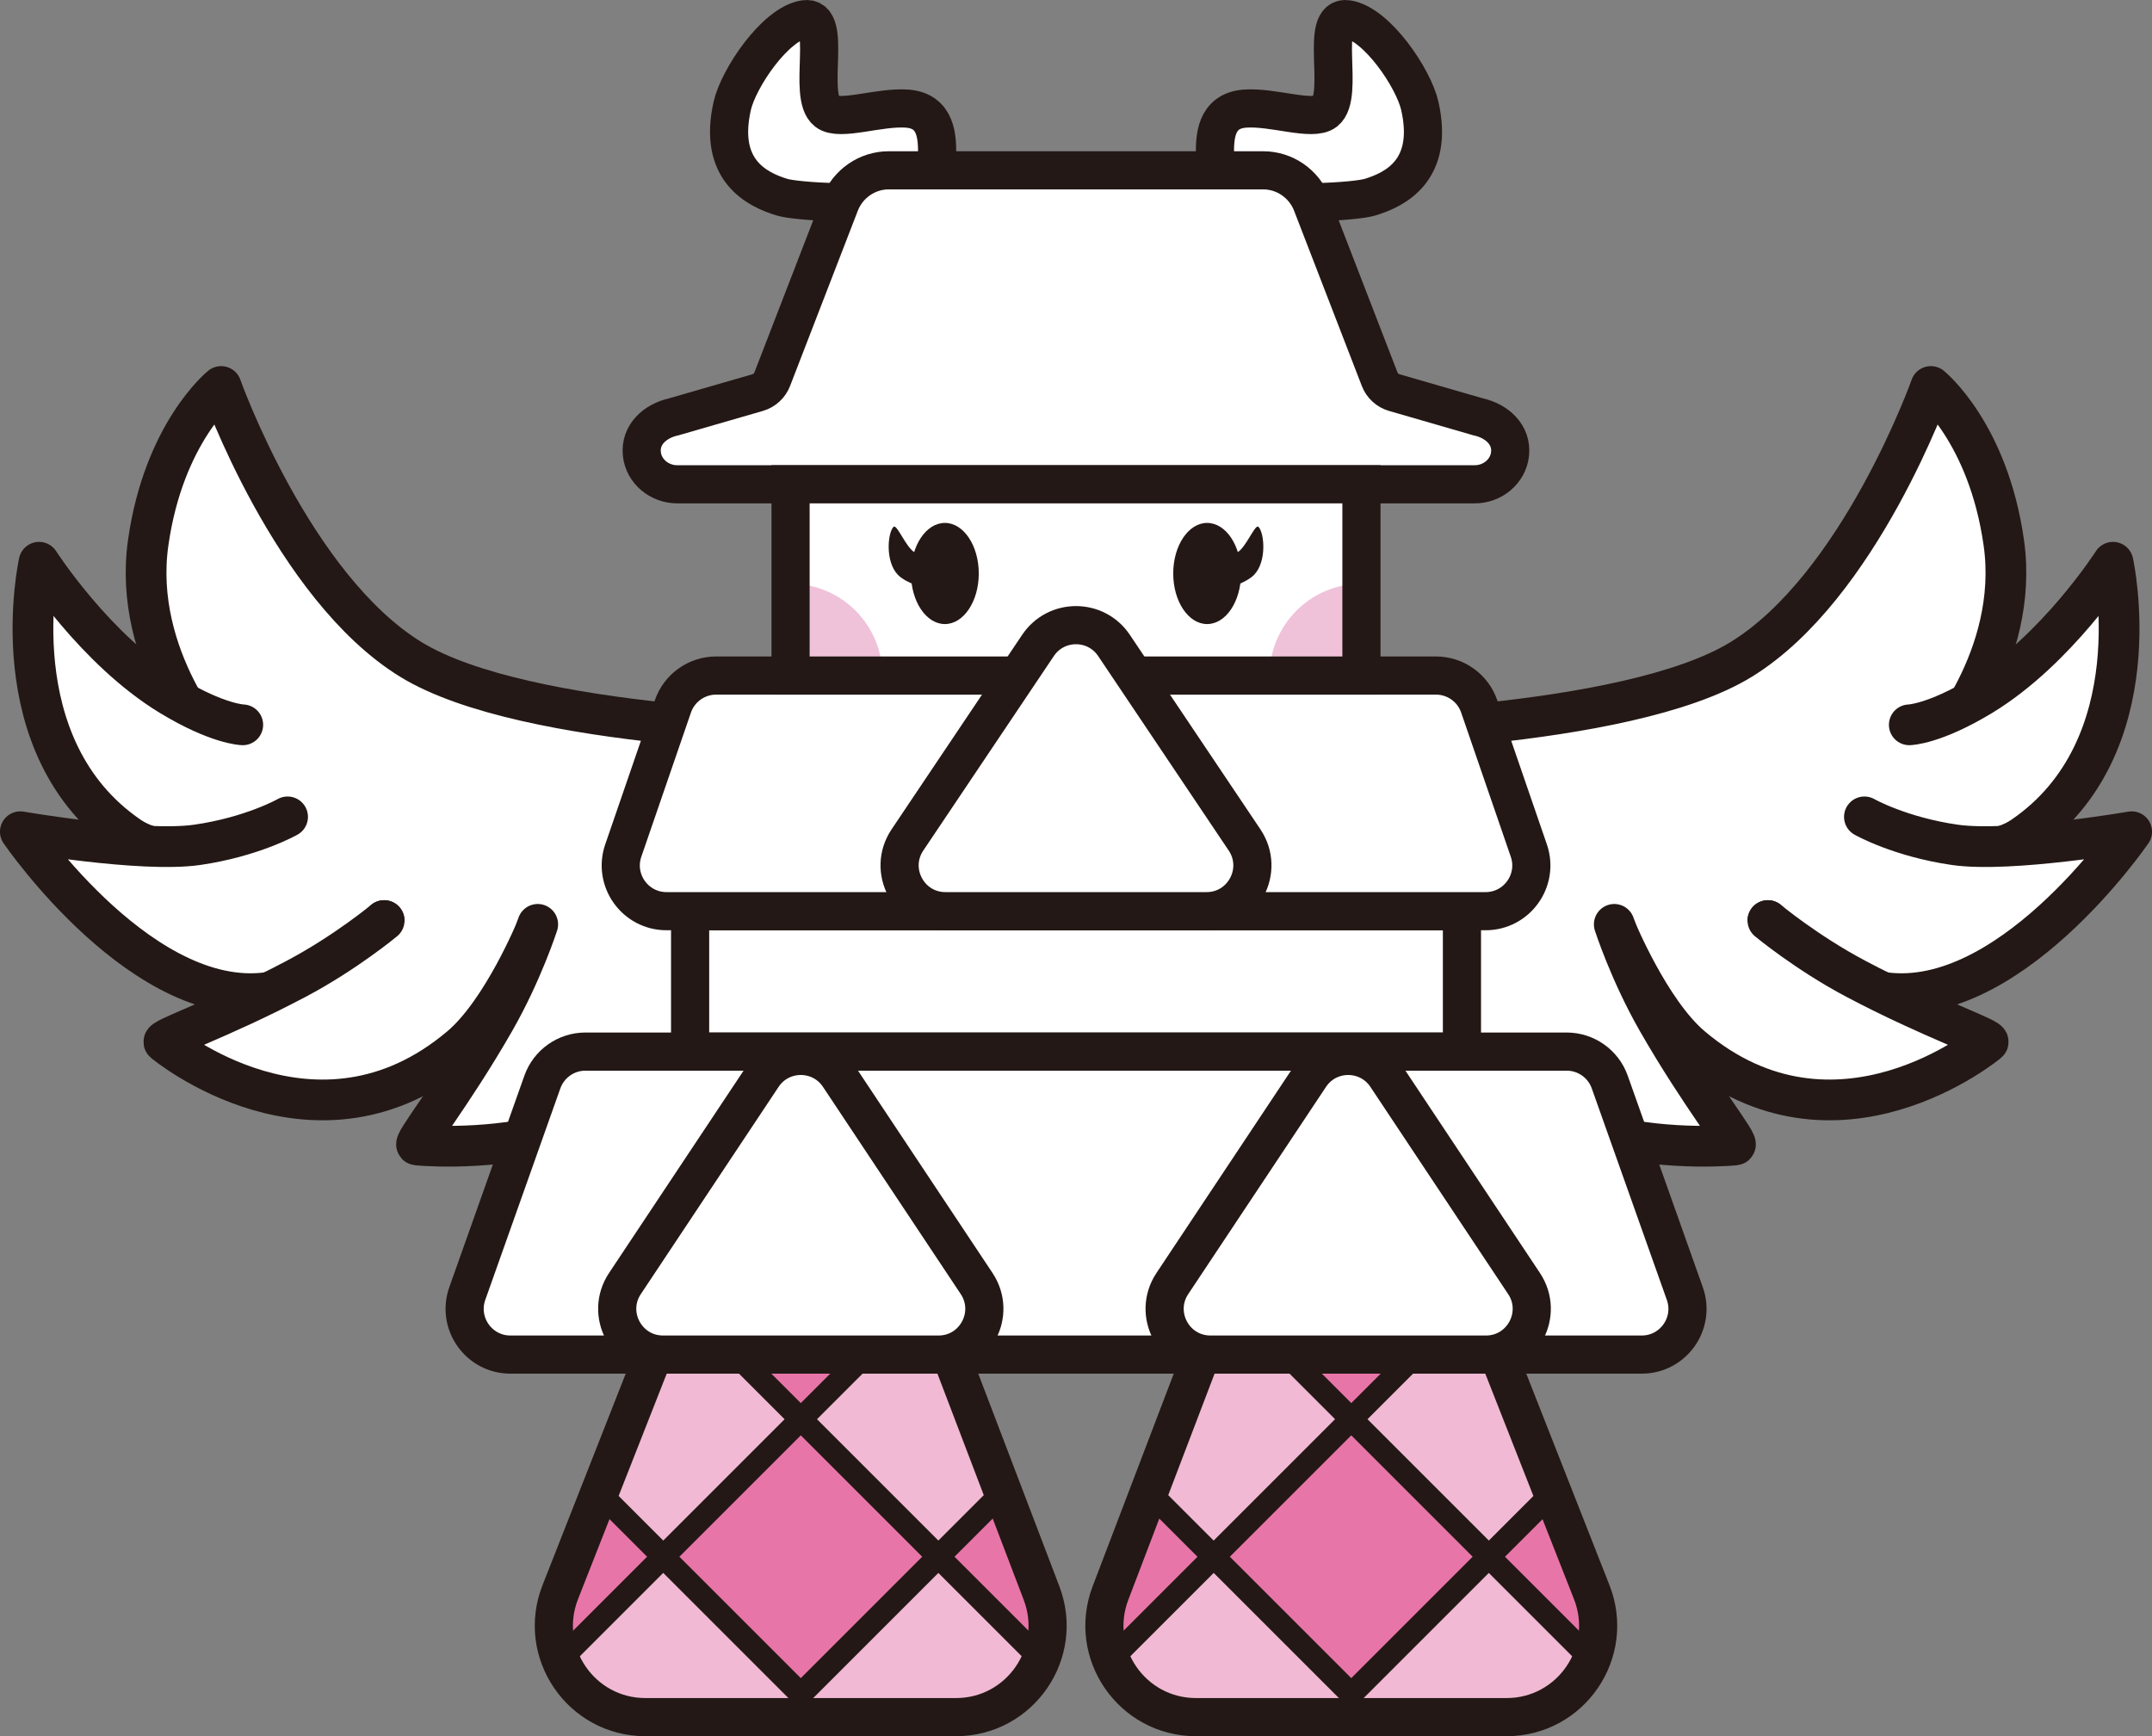
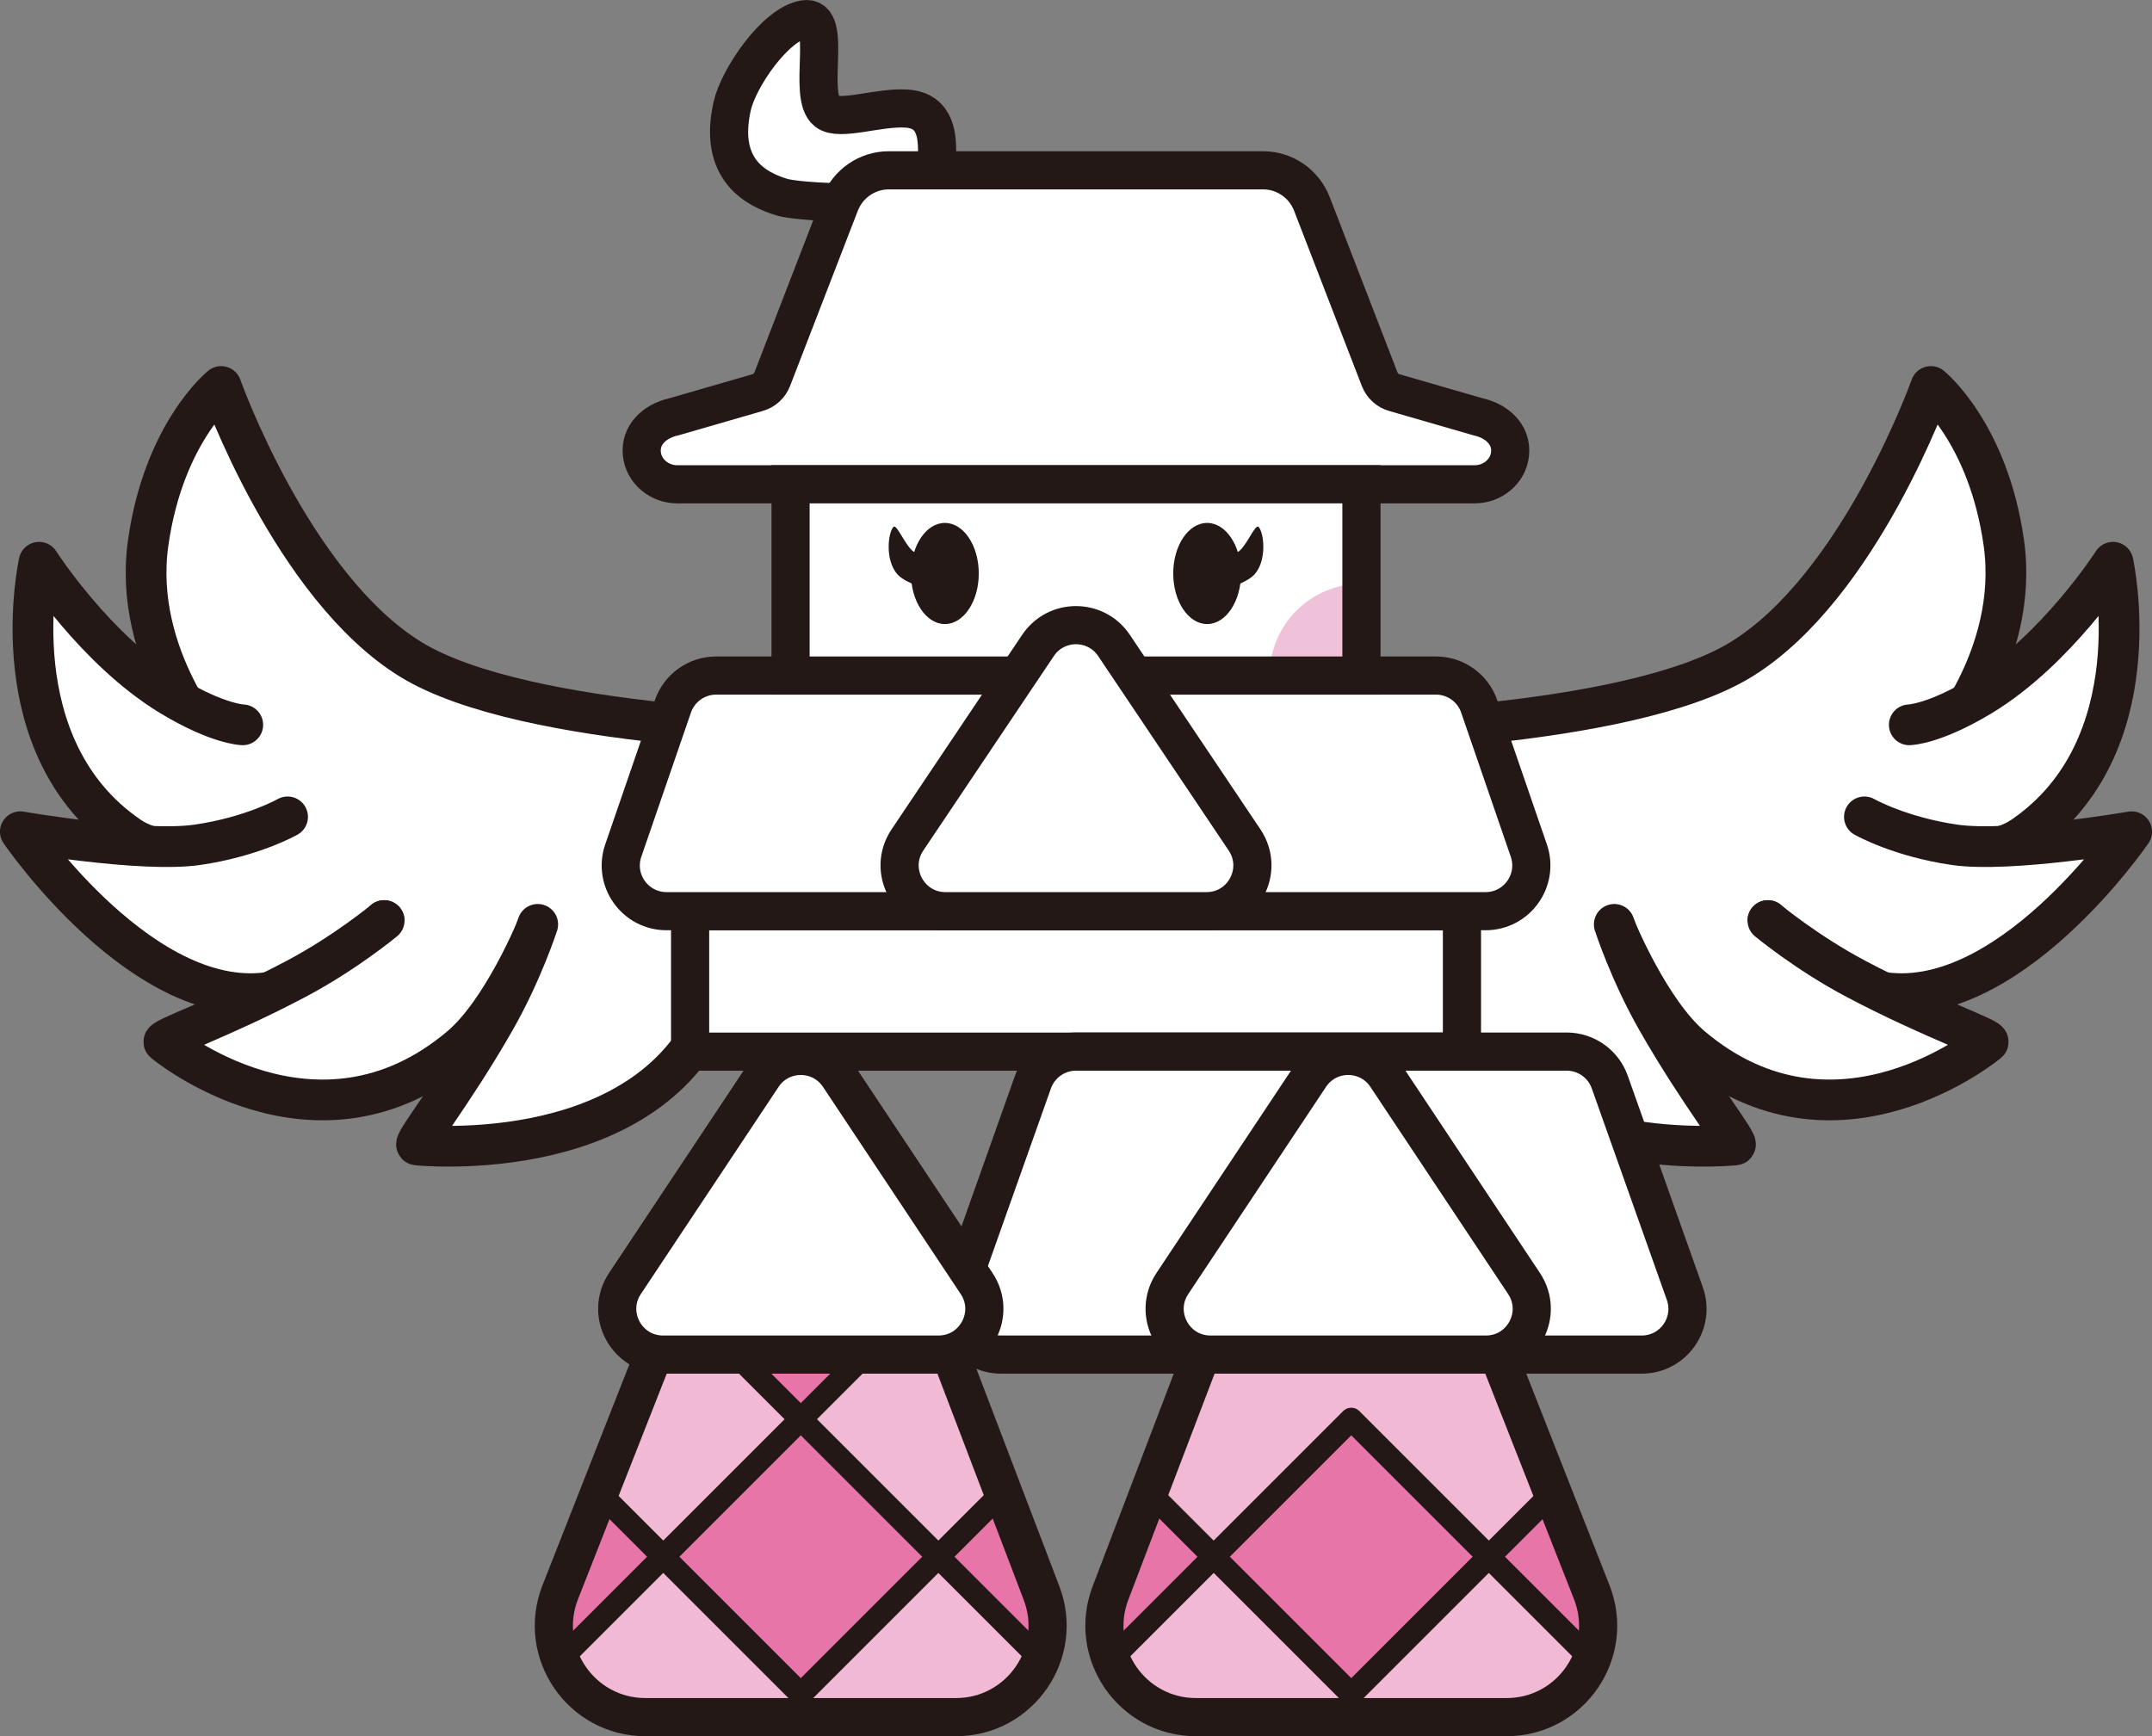
<svg xmlns="http://www.w3.org/2000/svg" id="_レイヤー_2" viewBox="0 0 399.96 322.72">
  <rect x="0" y="0" width="399.96" height="322.72" fill="#808080" stroke="none" />
  <defs>
    <style>.cls-1{clip-path:url(#clippath);}.cls-2,.cls-3,.cls-4{fill:none;}.cls-2,.cls-5,.cls-6,.cls-7,.cls-8{stroke-width:0px;}.cls-9{clip-path:url(#clippath-1);}.cls-10,.cls-11,.cls-12,.cls-3,.cls-4,.cls-13{stroke:#231815;}.cls-10,.cls-12,.cls-3,.cls-4{stroke-width:7.09px;}.cls-10,.cls-12,.cls-13,.cls-6{fill:#fff;}.cls-10,.cls-4{stroke-miterlimit:10;}.cls-11{fill:#e875a8;stroke-width:4.25px;}.cls-11,.cls-12,.cls-3,.cls-13{stroke-linecap:round;stroke-linejoin:round;}.cls-13{stroke-width:7.57px;}.cls-5{fill:#231815;}.cls-7{fill:#efc2d9;}.cls-8{fill:#f1b9d3;}</style>
    <clipPath id="clippath">
      <path class="cls-2" d="m177.69,319.18h-57.73c-11.99,0-20.22-12.07-15.83-23.23l18.48-46.99h52.98l17.98,47.15c4.25,11.13-3.98,23.07-15.89,23.07Z" />
    </clipPath>
    <clipPath id="clippath-1">
      <path class="cls-2" d="m222.27,319.18h57.73c11.99,0,20.22-12.07,15.83-23.23l-18.48-46.99h-52.98s-17.98,47.15-17.98,47.15c-4.25,11.13,3.98,23.07,15.89,23.07Z" />
    </clipPath>
  </defs>
  <g id="design">
    <path class="cls-13" d="m40.03,139.28s-15.51-17.02-12.49-38.38c2.9-20.49,13.56-29.06,13.56-29.06,0,0,13.2,37.18,35.26,50.74,21.47,13.19,78.3,13.73,78.3,13.73,0,0,14.39,2.35,4.23,16.83-10.17,14.48-58.5,26.58-82.91,30.36-4.49.69-32.82-20.79-36.41-25.37-3.59-4.58.46-18.85.46-18.85Z" />
    <path class="cls-13" d="m45.12,134.73s-4.6-.08-13.45-5.45c-13.99-8.49-24.41-24.77-24.41-24.77,0,0-7.66,34.34,16.78,51.01,8.43,5.75,24.93.78,24.93.78" />
    <path class="cls-13" d="m53.45,151.84s-6.57,3.73-16.82,5.2c-10.25,1.47-32.85-2.44-32.85-2.44,0,0,23.3,34.12,47.11,29.71,10.03-1.86,20.5-13.2,20.5-13.2" />
    <path class="cls-13" d="m71.4,171.11s-7.2,5.99-16.35,10.83c-14.26,7.54-25.43,11.2-24.55,11.8,0,0,28.24,23.55,55.1.83,7.79-6.59,14.07-21.92,14.07-21.92" />
    <path class="cls-13" d="m99.94,171.82s-2.87,8.91-8.01,17.9c-8.01,14-15.48,23.07-14.42,23.11,0,0,45.77,4.77,56.29-28.81,3.05-9.73,4.2-28.64,4.2-28.64" />
    <path class="cls-13" d="m359.93,139.28s15.51-17.02,12.49-38.38c-2.9-20.49-13.56-29.06-13.56-29.06,0,0-13.2,37.18-35.26,50.74-21.47,13.19-78.3,13.73-78.3,13.73,0,0-14.39,2.35-4.23,16.83,10.17,14.48,58.5,26.58,82.91,30.36,4.49.69,32.82-20.79,36.41-25.37,3.59-4.58-.46-18.85-.46-18.85Z" />
    <path class="cls-13" d="m354.85,134.73s4.6-.08,13.45-5.45c13.99-8.49,24.41-24.77,24.41-24.77,0,0,7.66,34.34-16.78,51.01-8.43,5.75-24.93.78-24.93.78" />
    <path class="cls-13" d="m346.51,151.84s6.57,3.73,16.82,5.2c10.25,1.47,32.85-2.44,32.85-2.44,0,0-23.3,34.12-47.11,29.71-10.03-1.86-20.5-13.2-20.5-13.2" />
    <path class="cls-13" d="m328.57,171.11s7.2,5.99,16.35,10.83c14.26,7.54,25.43,11.2,24.55,11.8,0,0-28.24,23.55-55.1.83-7.79-6.59-14.07-21.92-14.07-21.92" />
    <path class="cls-13" d="m300.02,171.82s2.87,8.91,8.01,17.9c8.01,14,15.48,23.07,14.42,23.11,0,0-45.77,4.77-56.29-28.81-3.05-9.73-4.2-28.64-4.2-28.64" />
    <path class="cls-8" d="m177.69,319.18h-57.73c-11.99,0-20.22-12.07-15.83-23.23l18.48-46.99h52.98l17.98,47.15c4.25,11.13-3.98,23.07-15.89,23.07Z" />
    <g class="cls-1">
      <rect class="cls-11" x="79.62" y="271.29" width="36.16" height="36.16" transform="translate(-176 153.83) rotate(-45)" />
      <rect class="cls-11" x="130.75" y="220.16" width="36.16" height="36.16" transform="translate(-124.87 175.02) rotate(-45)" />
      <rect class="cls-11" x="181.89" y="271.29" width="36.16" height="36.16" transform="translate(-146.05 226.15) rotate(-45)" />
      <rect class="cls-11" x="130.75" y="271.29" width="36.16" height="36.16" transform="translate(-161.02 189.99) rotate(-45)" />
    </g>
    <path class="cls-3" d="m177.69,319.18h-57.73c-11.99,0-20.22-12.07-15.83-23.23l18.48-46.99h52.98l17.98,47.15c4.25,11.13-3.98,23.07-15.89,23.07Z" />
    <path class="cls-8" d="m222.27,319.18h57.73c11.99,0,20.22-12.07,15.83-23.23l-18.48-46.99h-52.98s-17.98,47.15-17.98,47.15c-4.25,11.13,3.98,23.07,15.89,23.07Z" />
    <g class="cls-9">
      <rect class="cls-11" x="284.19" y="271.29" width="36.16" height="36.16" transform="translate(-116.08 298.49) rotate(-45)" />
-       <rect class="cls-11" x="233.06" y="220.16" width="36.16" height="36.16" transform="translate(-94.9 247.36) rotate(-45)" />
      <rect class="cls-11" x="181.92" y="271.29" width="36.16" height="36.16" transform="translate(-146.04 226.18) rotate(-45)" />
      <rect class="cls-11" x="233.06" y="271.29" width="36.16" height="36.16" transform="translate(-131.06 262.33) rotate(-45)" />
    </g>
    <path class="cls-3" d="m222.27,319.18h57.73c11.99,0,20.22-12.07,15.83-23.23l-18.48-46.99h-52.98s-17.98,47.15-17.98,47.15c-4.25,11.13,3.98,23.07,15.89,23.07Z" />
-     <path class="cls-10" d="m225.8,31.82v-3.14c0-2.96,0-8.07,5.57-8.49,5.23-.39,12.55,2.4,14.93.55,3.77-2.93-1.28-18,4.16-17.16,5.44.84,12.26,10.98,13.42,16.1,2.71,11.98-4.58,15.54-9.21,16.96-2.89.89-16.14,1.48-24.04.59-2.76-.31-4.83-2.64-4.83-5.42Z" />
    <path class="cls-10" d="m174.17,31.82v-3.14c0-2.96,0-8.07-5.57-8.49-5.23-.39-12.55,2.4-14.93.55-3.77-2.93,1.28-18-4.16-17.16-5.44.84-12.26,10.98-13.42,16.1-2.71,11.98,4.58,15.54,9.21,16.96,2.89.89,16.14,1.48,24.04.59,2.76-.31,4.83-2.64,4.83-5.42Z" />
    <rect class="cls-10" x="128.26" y="169.37" width="143.45" height="26.11" />
    <path class="cls-10" d="m199.91,90.02h30.59s22.68,0,22.68,0h20.92c3.28,0,6.21-2.38,6.55-5.65.37-3.56-2.42-6.12-5.94-6.89l-15.56-4.5c-1.26-.36-2.27-1.29-2.74-2.51l-12.59-32.57c-1.45-3.76-5.07-6.24-9.03-6.24h-34.82s0,0,0,0h-34.82c-3.96,0-7.58,2.48-9.03,6.24l-12.59,32.57c-.47,1.22-1.49,2.15-2.74,2.51l-15.56,4.5c-3.52.77-6.31,3.33-5.94,6.89.34,3.26,3.27,5.65,6.55,5.65h20.92s22.68,0,22.68,0h30.59-.14Z" />
    <path class="cls-10" d="m276.09,169.37H123.88c-5.84,0-9.94-5.75-8.04-11.27l9.22-26.79c1.18-3.43,4.41-5.74,8.04-5.74h133.78c3.63,0,6.86,2.3,8.04,5.74l9.22,26.79c1.9,5.52-2.2,11.27-8.04,11.27Z" />
-     <path class="cls-10" d="m199.98,251.79h105.14c5.87,0,9.98-5.81,8.01-11.35l-13.95-39.31c-1.2-3.39-4.41-5.66-8.01-5.66h-91.18s-91.18,0-91.18,0c-3.6,0-6.81,2.27-8.01,5.66l-13.95,39.31c-1.96,5.54,2.14,11.35,8.01,11.35h105.14Z" />
+     <path class="cls-10" d="m199.98,251.79h105.14c5.87,0,9.98-5.81,8.01-11.35l-13.95-39.31c-1.2-3.39-4.41-5.66-8.01-5.66s-91.18,0-91.18,0c-3.6,0-6.81,2.27-8.01,5.66l-13.95,39.31c-1.96,5.54,2.14,11.35,8.01,11.35h105.14Z" />
    <path class="cls-12" d="m141.75,200.07l-25.6,38.51c-3.76,5.65.29,13.21,7.08,13.21h51.2c6.79,0,10.84-7.56,7.08-13.21l-25.6-38.51c-3.36-5.06-10.8-5.06-14.16,0Z" />
    <path class="cls-12" d="m243.49,200.07l-25.6,38.51c-3.76,5.65.29,13.21,7.08,13.21h51.2c6.79,0,10.84-7.56,7.08-13.21l-25.6-38.51c-3.36-5.06-10.8-5.06-14.16,0Z" />
    <rect class="cls-6" x="146.93" y="90.02" width="106.1" height="35.55" />
    <path class="cls-7" d="m253.03,125.57h-17.07c0-9.43,7.64-17.07,17.07-17.07v17.07Z" />
-     <path class="cls-7" d="m146.93,125.57h17.07c0-9.43-7.64-17.07-17.07-17.07v17.07Z" />
    <rect class="cls-4" x="146.93" y="90.02" width="106.1" height="35.55" />
    <ellipse class="cls-5" cx="224.35" cy="106.6" rx="6.3" ry="9.4" />
    <path class="cls-5" d="m227.68,103.22s.97.08,2.24-.53c1.6-.77,3.34-5.37,3.97-4.76,1.05,1,1.63,6.35-.8,8.91-1.57,1.66-5.95,2.83-5.95,2.83l.53-6.44Z" />
    <ellipse class="cls-5" cx="175.61" cy="106.6" rx="6.3" ry="9.4" />
    <path class="cls-5" d="m172.28,103.22s-.97.08-2.24-.53c-1.6-.77-3.34-5.37-3.97-4.76-1.05,1-1.63,6.35.8,8.91,1.57,1.66,5.95,2.83,5.95,2.83l-.53-6.44Z" />
    <path class="cls-12" d="m192.92,119.97l-24.27,36.16c-3.79,5.65.26,13.24,7.06,13.24h48.54c6.8,0,10.85-7.59,7.06-13.24l-24.27-36.16c-3.37-5.02-10.75-5.02-14.12,0Z" />
  </g>
</svg>